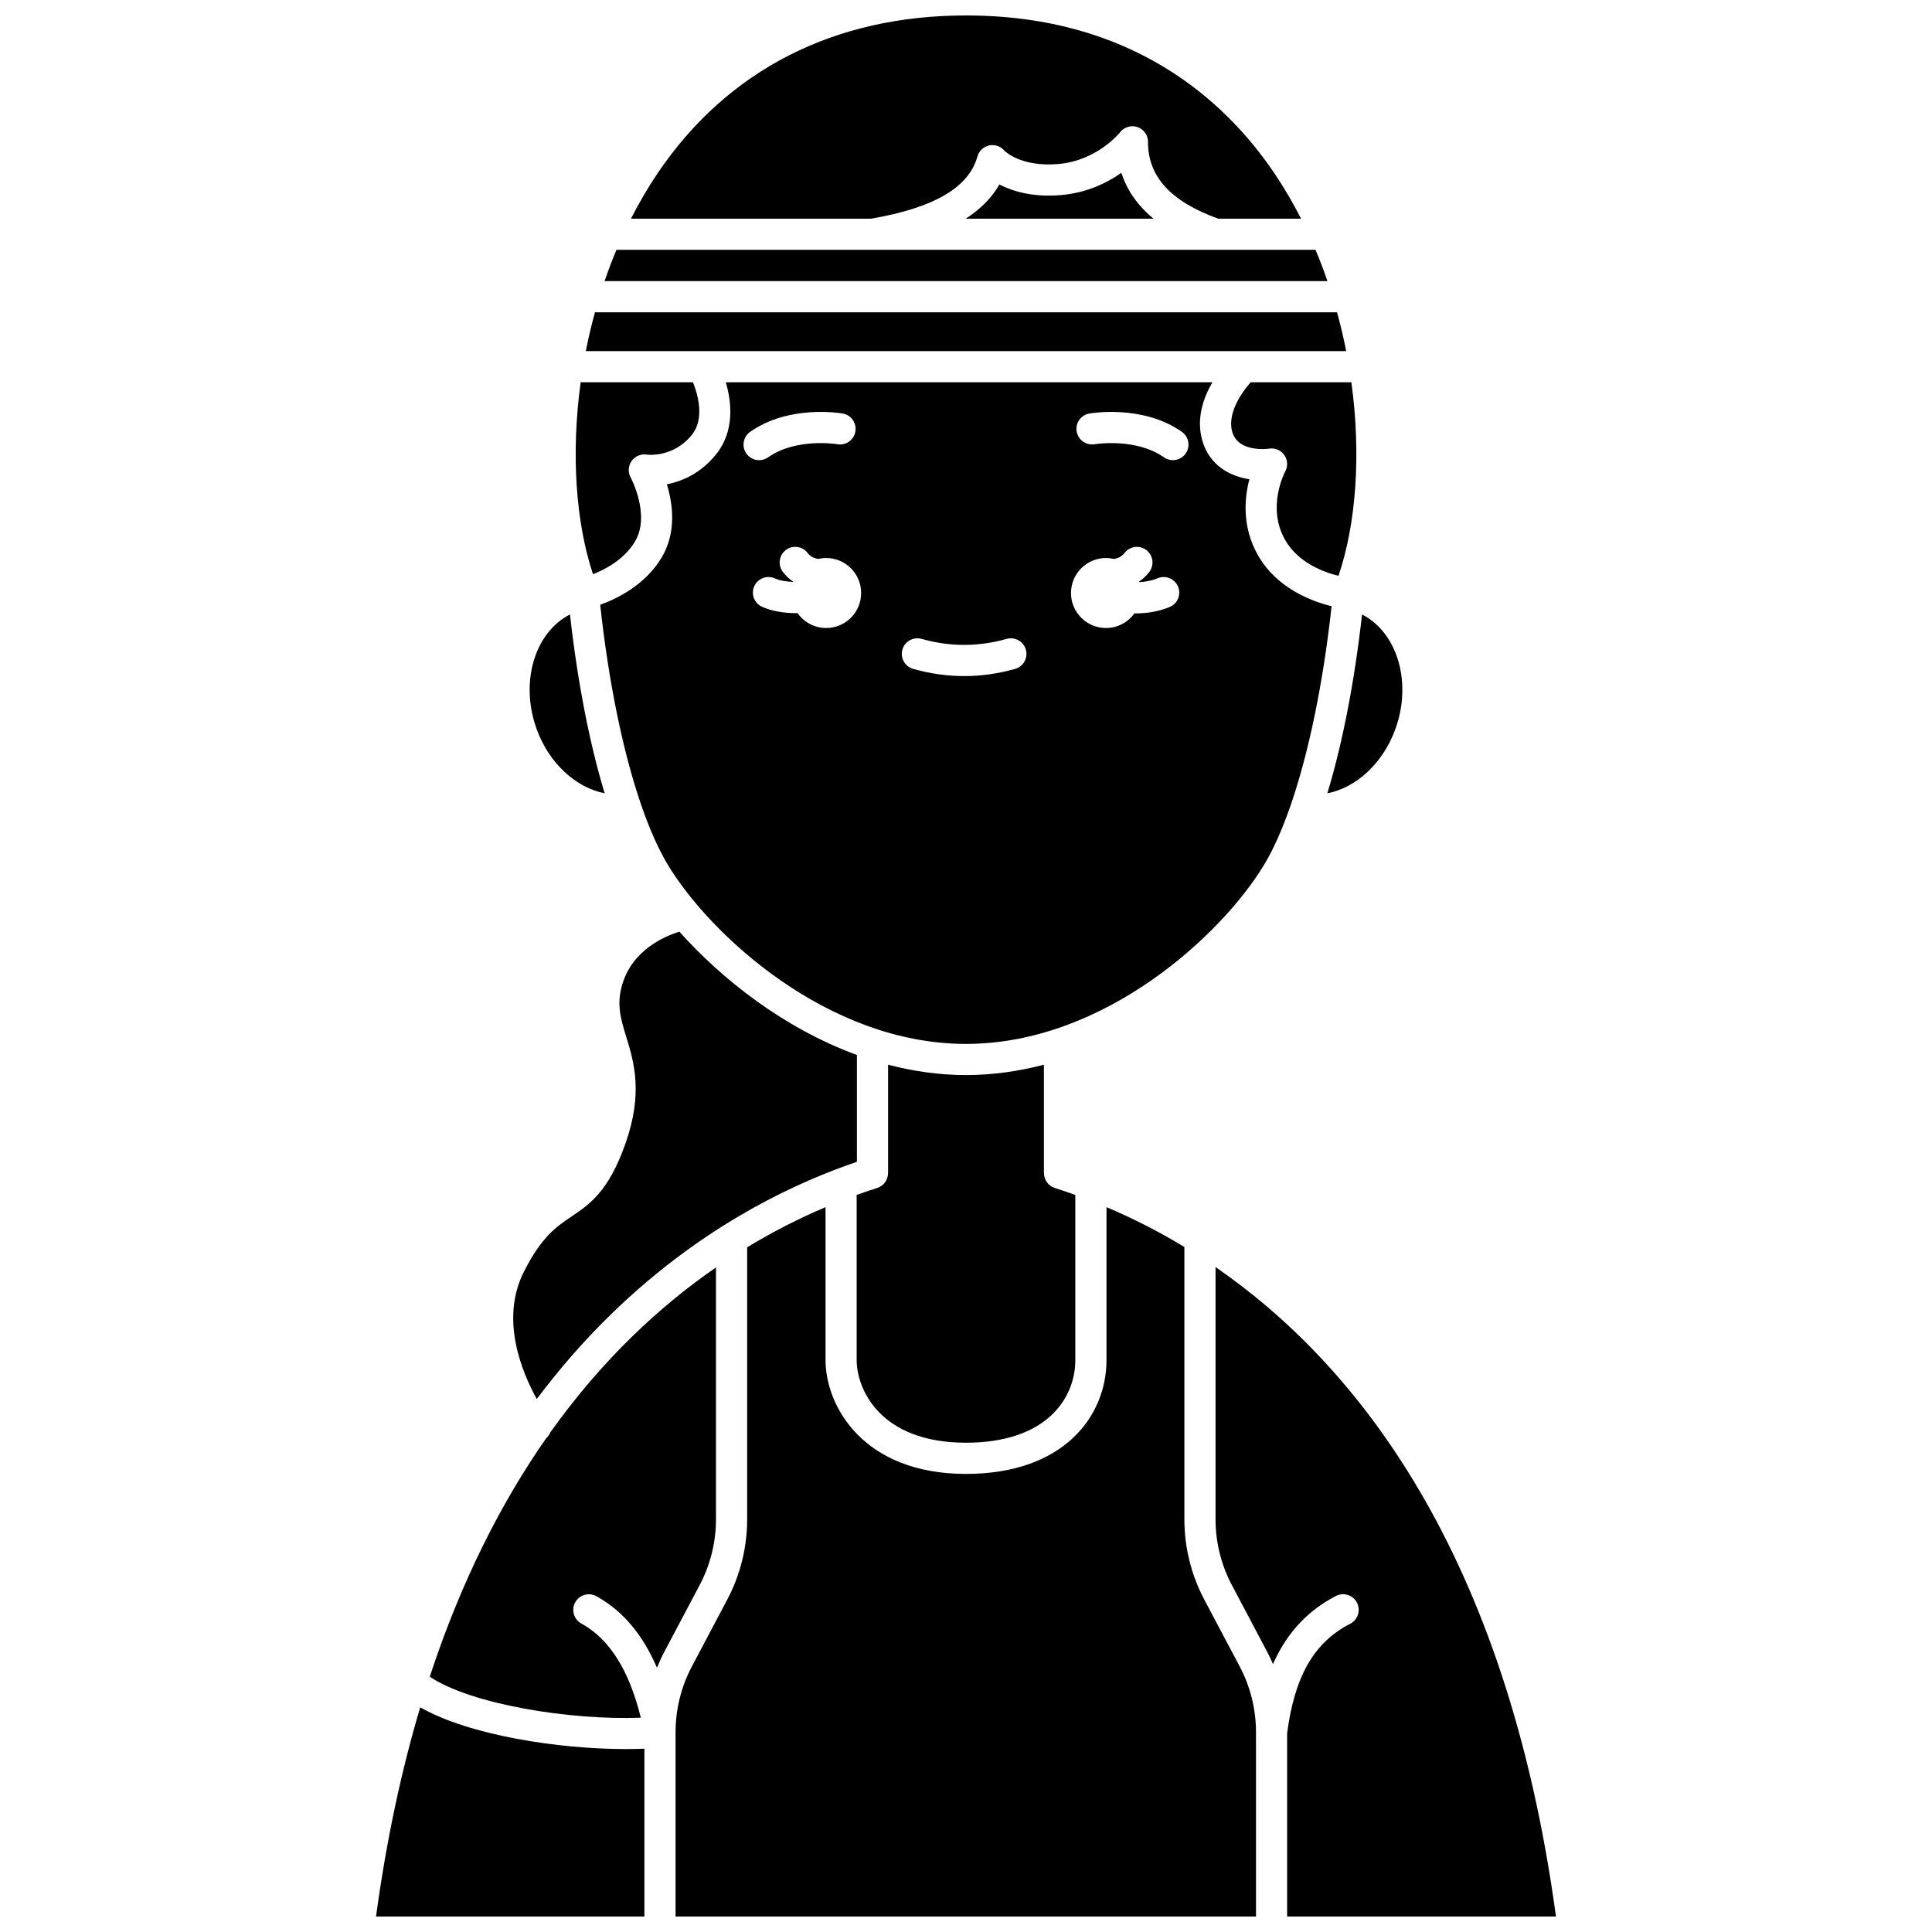
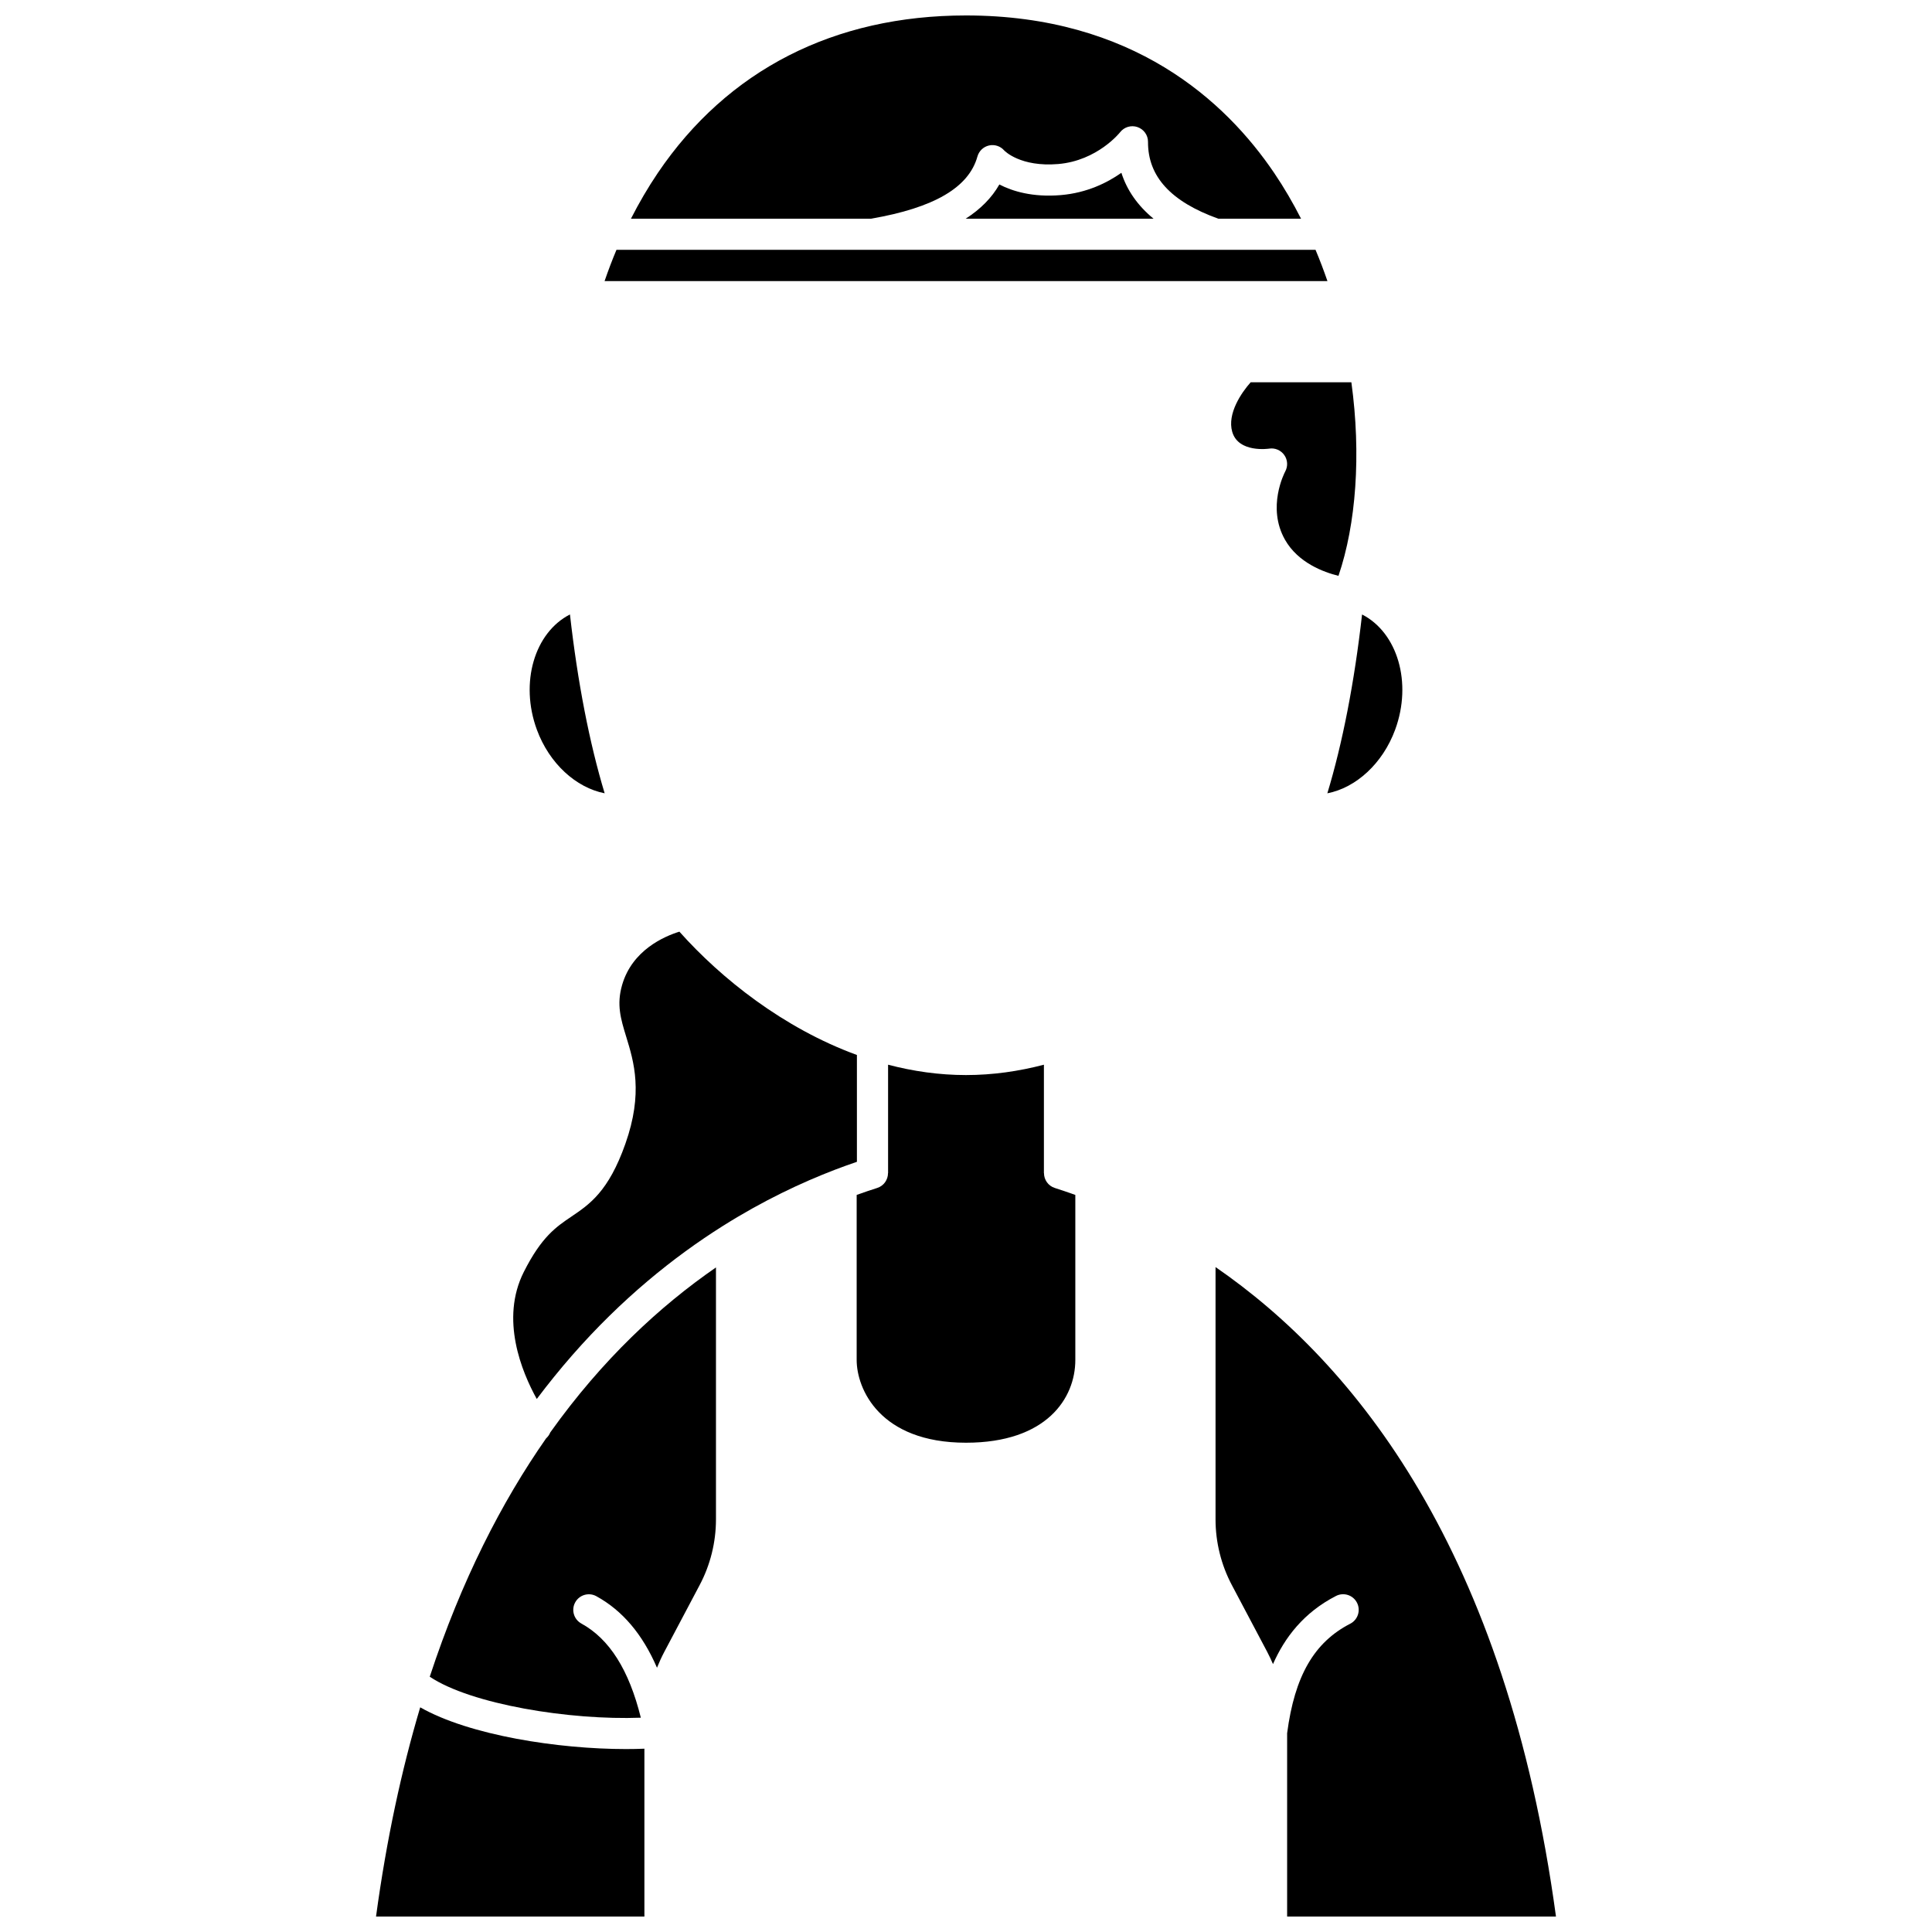
<svg xmlns="http://www.w3.org/2000/svg" width="800px" height="800px" version="1.1" viewBox="144 144 512 512">
  <defs>
    <clipPath id="d">
      <path d="m311 148.09h178v53.906h-178z" />
    </clipPath>
    <clipPath id="c">
-       <path d="m323 463h154v188.9h-154z" />
-     </clipPath>
+       </clipPath>
    <clipPath id="b">
      <path d="m466 479h91v172.9h-91z" />
    </clipPath>
    <clipPath id="a">
      <path d="m243 596h72v55.902h-72z" />
    </clipPath>
  </defs>
  <path d="m441.18 189.79c-3.746 2.644-9.141 5.328-16.059 5.914-7.461 0.625-12.816-1.027-16.281-2.816-1.992 3.512-4.969 6.527-8.922 9.07h49.781c-4.188-3.457-7.039-7.516-8.52-12.168z" />
  <path d="m492.64 210.21h-26.496-0.012-0.012-158.75c-1.148 2.731-2.195 5.496-3.152 8.285h191.57c-0.961-2.793-2.012-5.559-3.156-8.285z" />
  <g clip-path="url(#d)">
    <path d="m403.03 185.48c0.406-1.465 1.586-2.59 3.066-2.926 1.48-0.336 3.031 0.172 4.027 1.316 0.121 0.129 4.309 4.441 14.305 3.602 10.406-0.879 16.352-8.348 16.41-8.426 1.086-1.395 2.945-1.949 4.617-1.367 1.668 0.578 2.793 2.148 2.781 3.914-0.051 9.188 6.055 15.848 18.625 20.363h21.93c-2.121-4.164-4.473-8.215-7.098-12.09-12.887-19.055-37.523-41.77-81.695-41.77-34.941 0-63.184 14.434-81.668 41.738-2.629 3.887-4.988 7.945-7.117 12.121h63.637c16.684-2.875 25.906-8.266 28.18-16.477z" />
  </g>
  <path d="m513.73 337.38c4.578-12.453 0.629-25.734-8.77-30.539-2.027 17.988-5.195 34.188-9.199 47.395 7.598-1.473 14.672-7.898 17.969-16.855z" />
  <path d="m376.47 458.82c-1.762 0.559-3.582 1.176-5.445 1.848v43.746c0 7.582 6.055 21.922 28.973 21.922 21.383 0 28.973-11.809 28.973-21.922v-43.746c-1.863-0.668-3.684-1.285-5.445-1.848-1.758-0.559-2.859-2.184-2.859-3.934h-0.02v-28.727c-6.633 1.738-13.539 2.742-20.648 2.742s-14.016-1.004-20.648-2.742v28.727h-0.02c0 1.75-1.102 3.375-2.859 3.934z" />
  <path d="m470.55 258.42c1.617 5.684 9.699 4.484 9.781 4.473 1.547-0.25 3.109 0.414 4.016 1.699s1.004 2.973 0.25 4.356c-0.195 0.367-4.949 9.508-0.039 18.121 3.465 6.074 10.215 8.566 14.152 9.535 4.66-13.672 6.055-32.098 3.418-51.301h-26.684c-2.477 2.777-6.258 8.332-4.894 13.117z" />
-   <path d="m498.33 226.76h-196.66c-0.941 3.422-1.754 6.856-2.426 10.289h201.51c-0.672-3.434-1.484-6.867-2.426-10.289z" />
-   <path d="m479.05 373.1c2.484-4.141 4.836-9.465 6.992-15.715 0.031-0.117 0.074-0.227 0.117-0.336 4.719-13.793 8.504-32.078 10.73-52.395-5.324-1.305-14.512-4.742-19.504-13.492-4.277-7.5-3.609-15.094-2.289-20.156-5.027-0.797-10.555-3.519-12.488-10.32-1.637-5.754 0.289-11.254 2.695-15.379h-128.95c1.531 5.262 2.387 12.945-2.582 19.105-4.133 5.125-9.125 7.168-13.047 7.938 1.562 5.082 2.652 12.684-1.387 19.418-4.383 7.305-11.848 10.918-16.277 12.504 2.219 20.469 6.023 38.902 10.773 52.781 0.043 0.105 0.082 0.215 0.113 0.328 2.156 6.254 4.508 11.578 6.992 15.719 11.035 18.383 42.25 47.547 79.051 47.547 36.805 0 68.023-29.164 79.055-47.547zm-137.25-108.9c-1.312-1.863-0.867-4.441 0.996-5.754 10.305-7.262 23.957-4.957 24.531-4.859 2.246 0.395 3.746 2.539 3.352 4.785-0.395 2.242-2.531 3.75-4.773 3.352-0.188-0.031-10.918-1.762-18.348 3.473-0.723 0.512-1.551 0.754-2.375 0.754-1.305 0-2.578-0.609-3.383-1.75zm21.148 46.227c-3.137 0-5.902-1.562-7.582-3.945-0.121 0-0.238 0.008-0.363 0.008-3.117 0-6.348-0.48-9.027-1.676-2.082-0.93-3.016-3.371-2.086-5.453 0.93-2.082 3.379-3.012 5.453-2.086 1.344 0.602 3.074 0.871 4.812 0.938 0.008-0.023 0.016-0.047 0.023-0.07-1.004-0.703-1.914-1.551-2.703-2.574-1.391-1.809-1.051-4.402 0.758-5.789 1.809-1.391 4.402-1.051 5.789 0.758 0.766 1 1.762 1.426 2.832 1.582 0.672-0.152 1.367-0.242 2.086-0.242 5.121 0 9.273 4.152 9.273 9.273 0.008 5.125-4.144 9.277-9.266 9.277zm50.078 10.832c-4.473 1.27-9.02 1.91-13.516 1.91-4.492 0-9.039-0.645-13.516-1.91-2.195-0.621-3.469-2.902-2.848-5.098 0.621-2.195 2.91-3.469 5.098-2.848 7.488 2.121 15.039 2.121 22.527 0 2.195-0.625 4.477 0.656 5.098 2.848 0.621 2.195-0.652 4.477-2.844 5.098zm40.98-16.418c-2.875 1.23-6.094 1.719-9.133 1.719-0.086 0-0.168-0.008-0.25-0.008-1.684 2.344-4.426 3.875-7.527 3.875-5.121 0-9.273-4.152-9.273-9.273 0-5.121 4.152-9.273 9.273-9.273 0.719 0 1.414 0.09 2.086 0.242 1.074-0.16 2.066-0.586 2.836-1.582 1.391-1.809 3.981-2.148 5.789-0.758 1.809 1.391 2.148 3.981 0.758 5.789-0.789 1.023-1.695 1.871-2.703 2.574 0.012 0.039 0.031 0.078 0.043 0.121 1.648-0.078 3.348-0.371 4.852-1.012 2.098-0.898 4.523 0.074 5.422 2.172 0.898 2.09-0.074 4.516-2.172 5.414zm4.199-40.641c-0.805 1.141-2.082 1.75-3.379 1.75-0.82 0-1.652-0.242-2.375-0.754-7.461-5.258-18.246-3.492-18.352-3.473-2.246 0.375-4.379-1.121-4.769-3.363-0.391-2.242 1.105-4.375 3.348-4.773 0.574-0.102 14.227-2.406 24.531 4.859 1.863 1.312 2.309 3.891 0.996 5.754z" />
  <path d="m333.74 546.67v-66.789c-14.812 10.227-30.078 24.316-43.914 43.727-0.23 0.586-0.598 1.117-1.094 1.559-11.762 16.84-22.438 37.598-30.844 63.184 10.969 7.32 37.098 11.57 55.938 10.855-3.141-12.676-8.32-20.863-15.762-24.957-2-1.098-2.727-3.609-1.629-5.609 1.098-1.996 3.606-2.727 5.609-1.629 6.93 3.812 12.238 10.082 16.066 18.957 0.578-1.426 1.207-2.828 1.93-4.191l9.379-17.723c2.828-5.332 4.32-11.344 4.32-17.383z" />
  <g clip-path="url(#c)">
    <path d="m463.15 567.92c-3.453-6.523-5.277-13.871-5.277-21.246v-72.211c-7.152-4.324-14.105-7.789-20.641-10.555v40.516c0 15.023-11.512 30.18-37.23 30.18-27.316 0-37.23-18.047-37.23-30.18v-40.516c-6.574 2.785-13.57 6.273-20.77 10.633v72.133c0 7.379-1.824 14.727-5.277 21.246l-9.379 17.723c-2.824 5.336-4.316 11.348-4.316 17.383v48.879h153.82v-48.879c0-6.035-1.492-12.047-4.316-17.383z" />
  </g>
-   <path d="m312.27 287.52c4.191-6.984-1.07-16.859-1.125-16.957-0.766-1.379-0.68-3.074 0.223-4.367 0.902-1.293 2.469-1.961 4.023-1.719 0.25 0.031 7.031 0.875 11.969-5.25 3.41-4.231 1.605-10.617 0.293-13.922l-29.77 0.004c-2.609 19-1.27 37.23 3.266 50.863 3.297-1.293 8.277-3.914 11.121-8.652z" />
  <g clip-path="url(#b)">
    <path d="m501.83 574.3c-9.578 4.918-14.742 13.875-16.727 29.016v48.582h71.246c-13.148-96.805-53.133-146.55-90.219-172.11v66.875c0 6.039 1.492 12.051 4.316 17.383l9.379 17.723c0.559 1.059 1.059 2.144 1.531 3.238 3.07-6.988 8.121-13.66 16.695-18.062 2.027-1.043 4.519-0.242 5.559 1.785 1.047 2.035 0.246 4.527-1.781 5.57z" />
  </g>
  <path d="m295.58 503.23c13.109-14.98 26.883-26.082 39.949-34.316 0.031-0.023 0.07-0.043 0.105-0.066 10.602-6.668 20.73-11.445 29.648-14.859 0.008-0.004 0.012-0.004 0.02-0.008 1.996-0.762 3.926-1.457 5.789-2.09v-28.312c-19.496-7.117-36-20.289-47.043-32.68-4.019 1.242-12.508 4.902-15.176 14.109-1.52 5.246-0.367 9.004 1.09 13.766 2.027 6.613 4.547 14.844-0.238 28.371-4.461 12.613-9.461 15.992-14.297 19.262-4.07 2.75-7.914 5.352-12.617 14.68-6.309 12.516-0.539 26.473 3.441 33.656 2.992-3.973 6.098-7.816 9.328-11.512z" />
  <path d="m304.24 354.23c-4-13.211-7.168-29.41-9.195-47.395-9.398 4.805-13.348 18.086-8.77 30.539 3.293 8.957 10.371 15.375 17.965 16.855z" />
  <g clip-path="url(#a)">
    <path d="m255.36 596.46c-4.918 16.516-8.918 34.91-11.707 55.438h71.121v-44.477c-1.57 0.066-3.211 0.098-4.898 0.098-17.801 0-41.406-3.598-54.516-11.059z" />
  </g>
</svg>